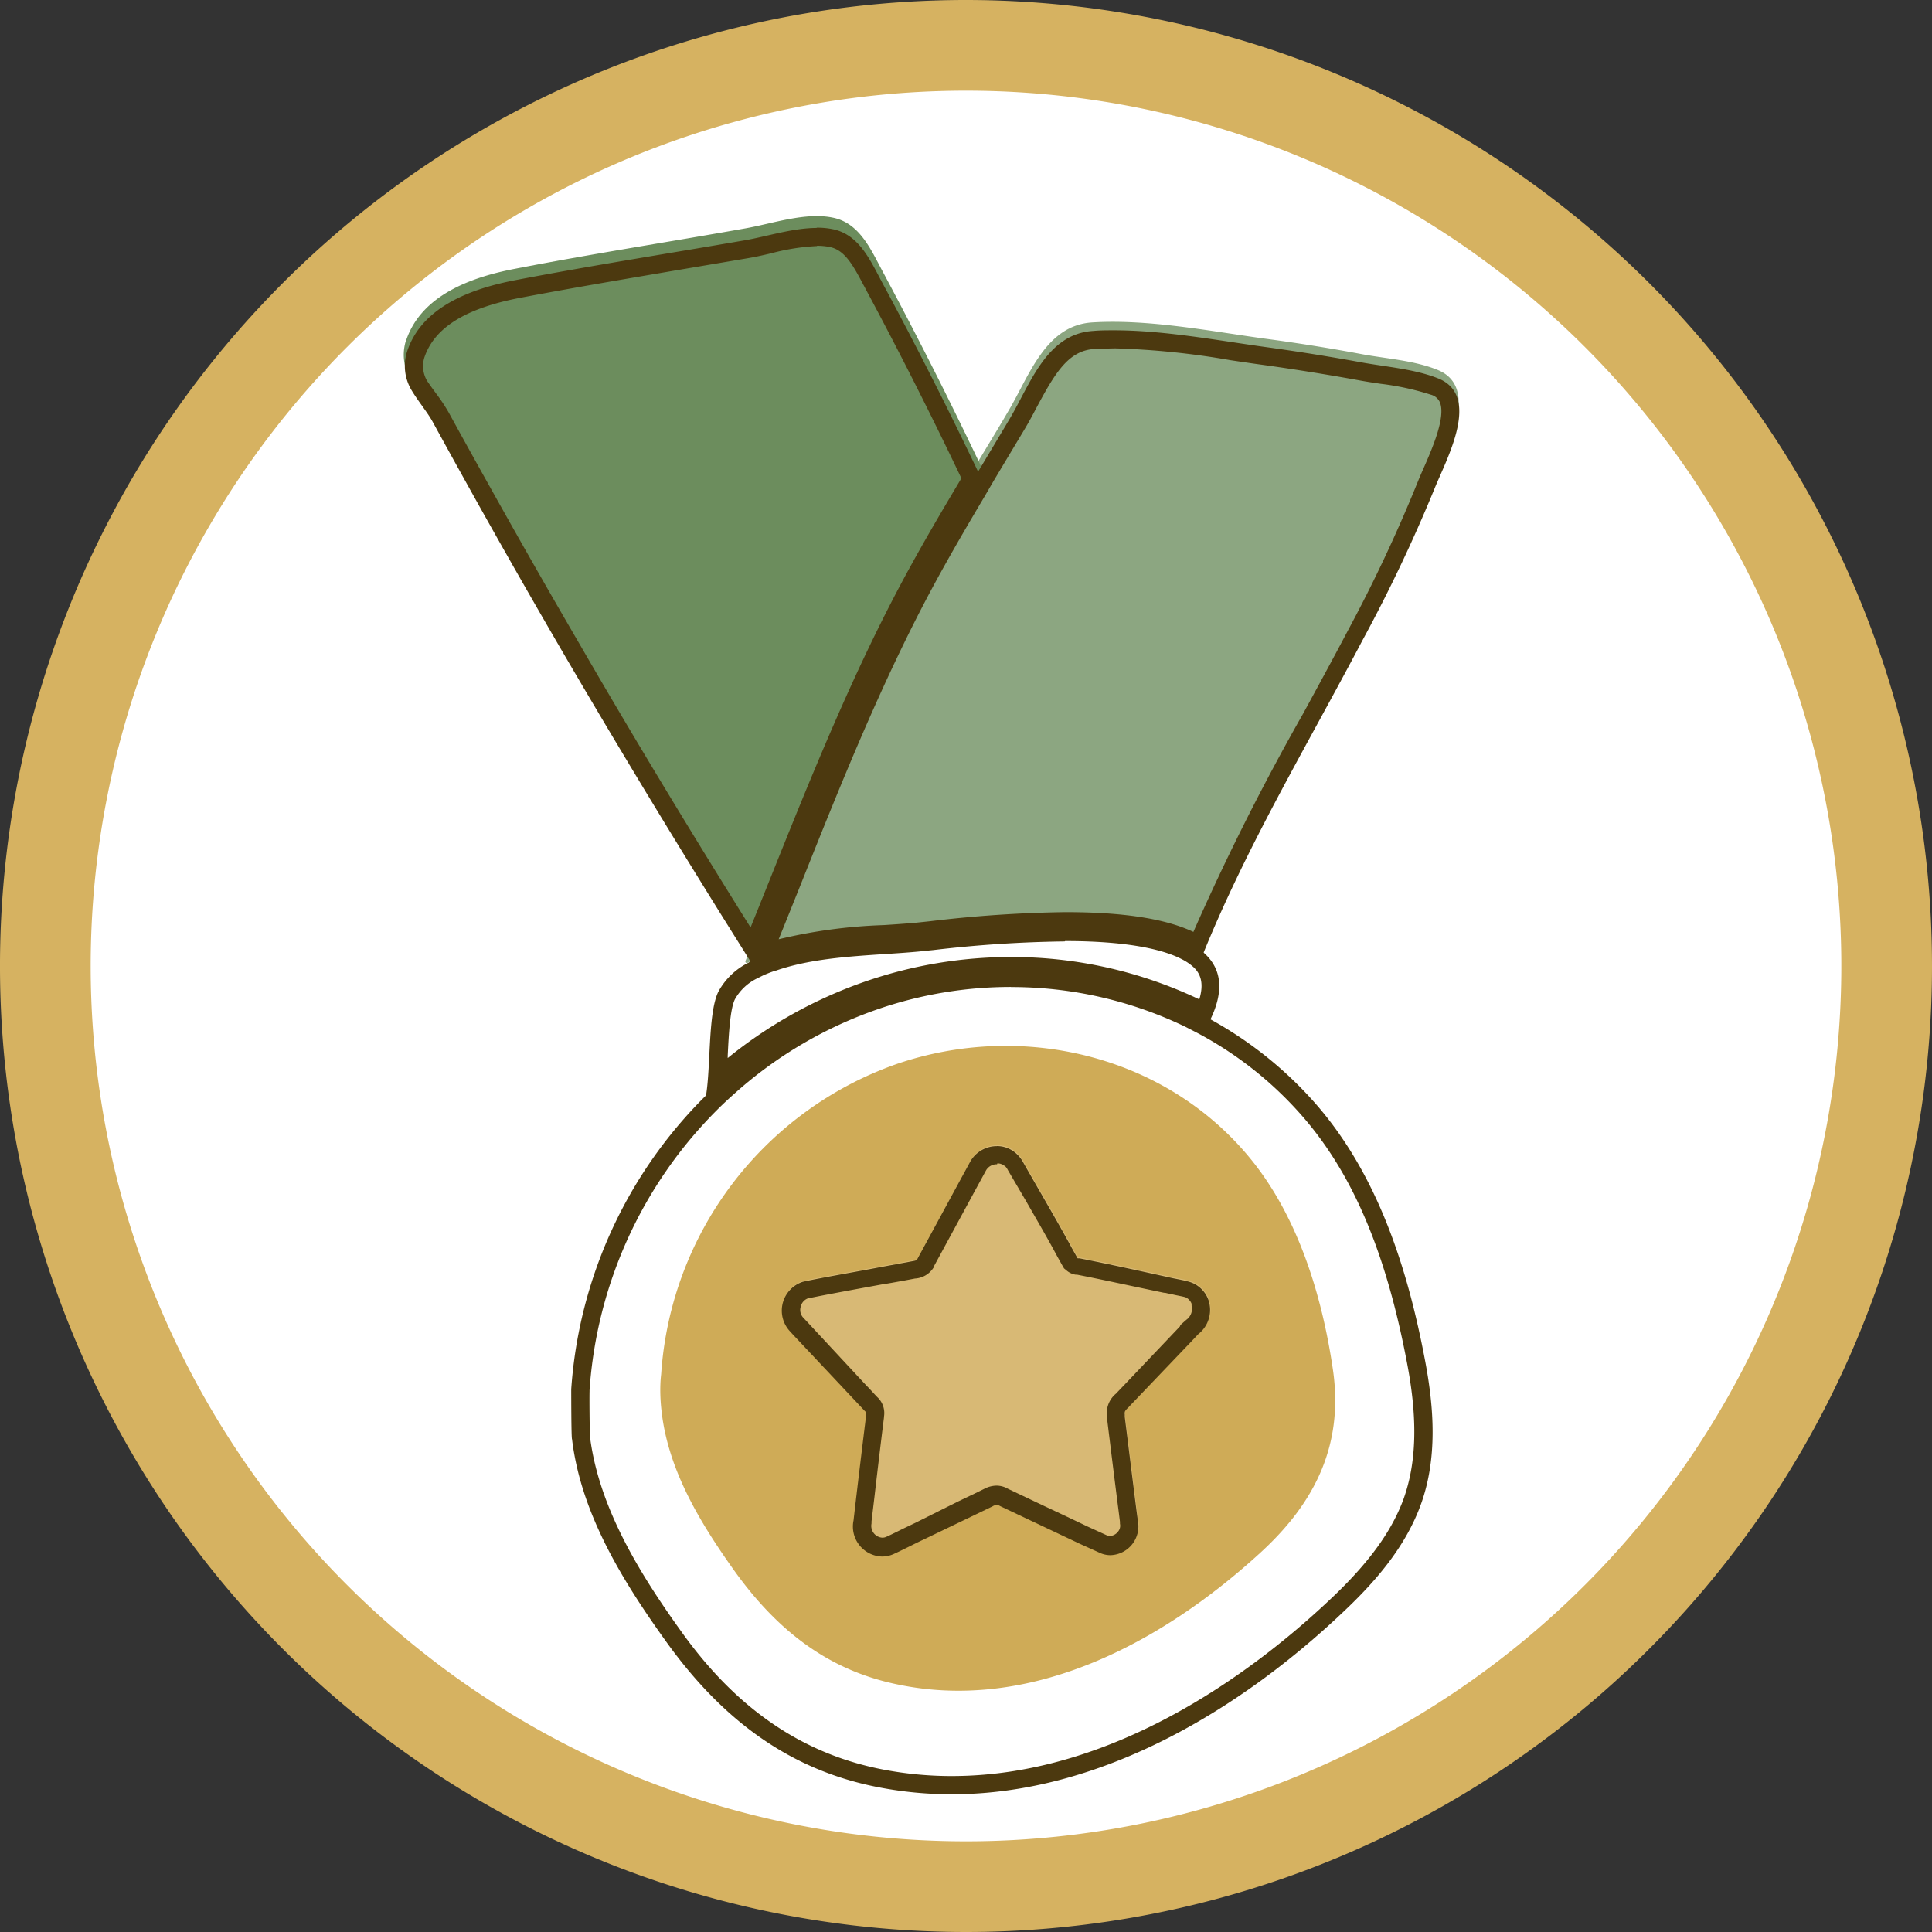
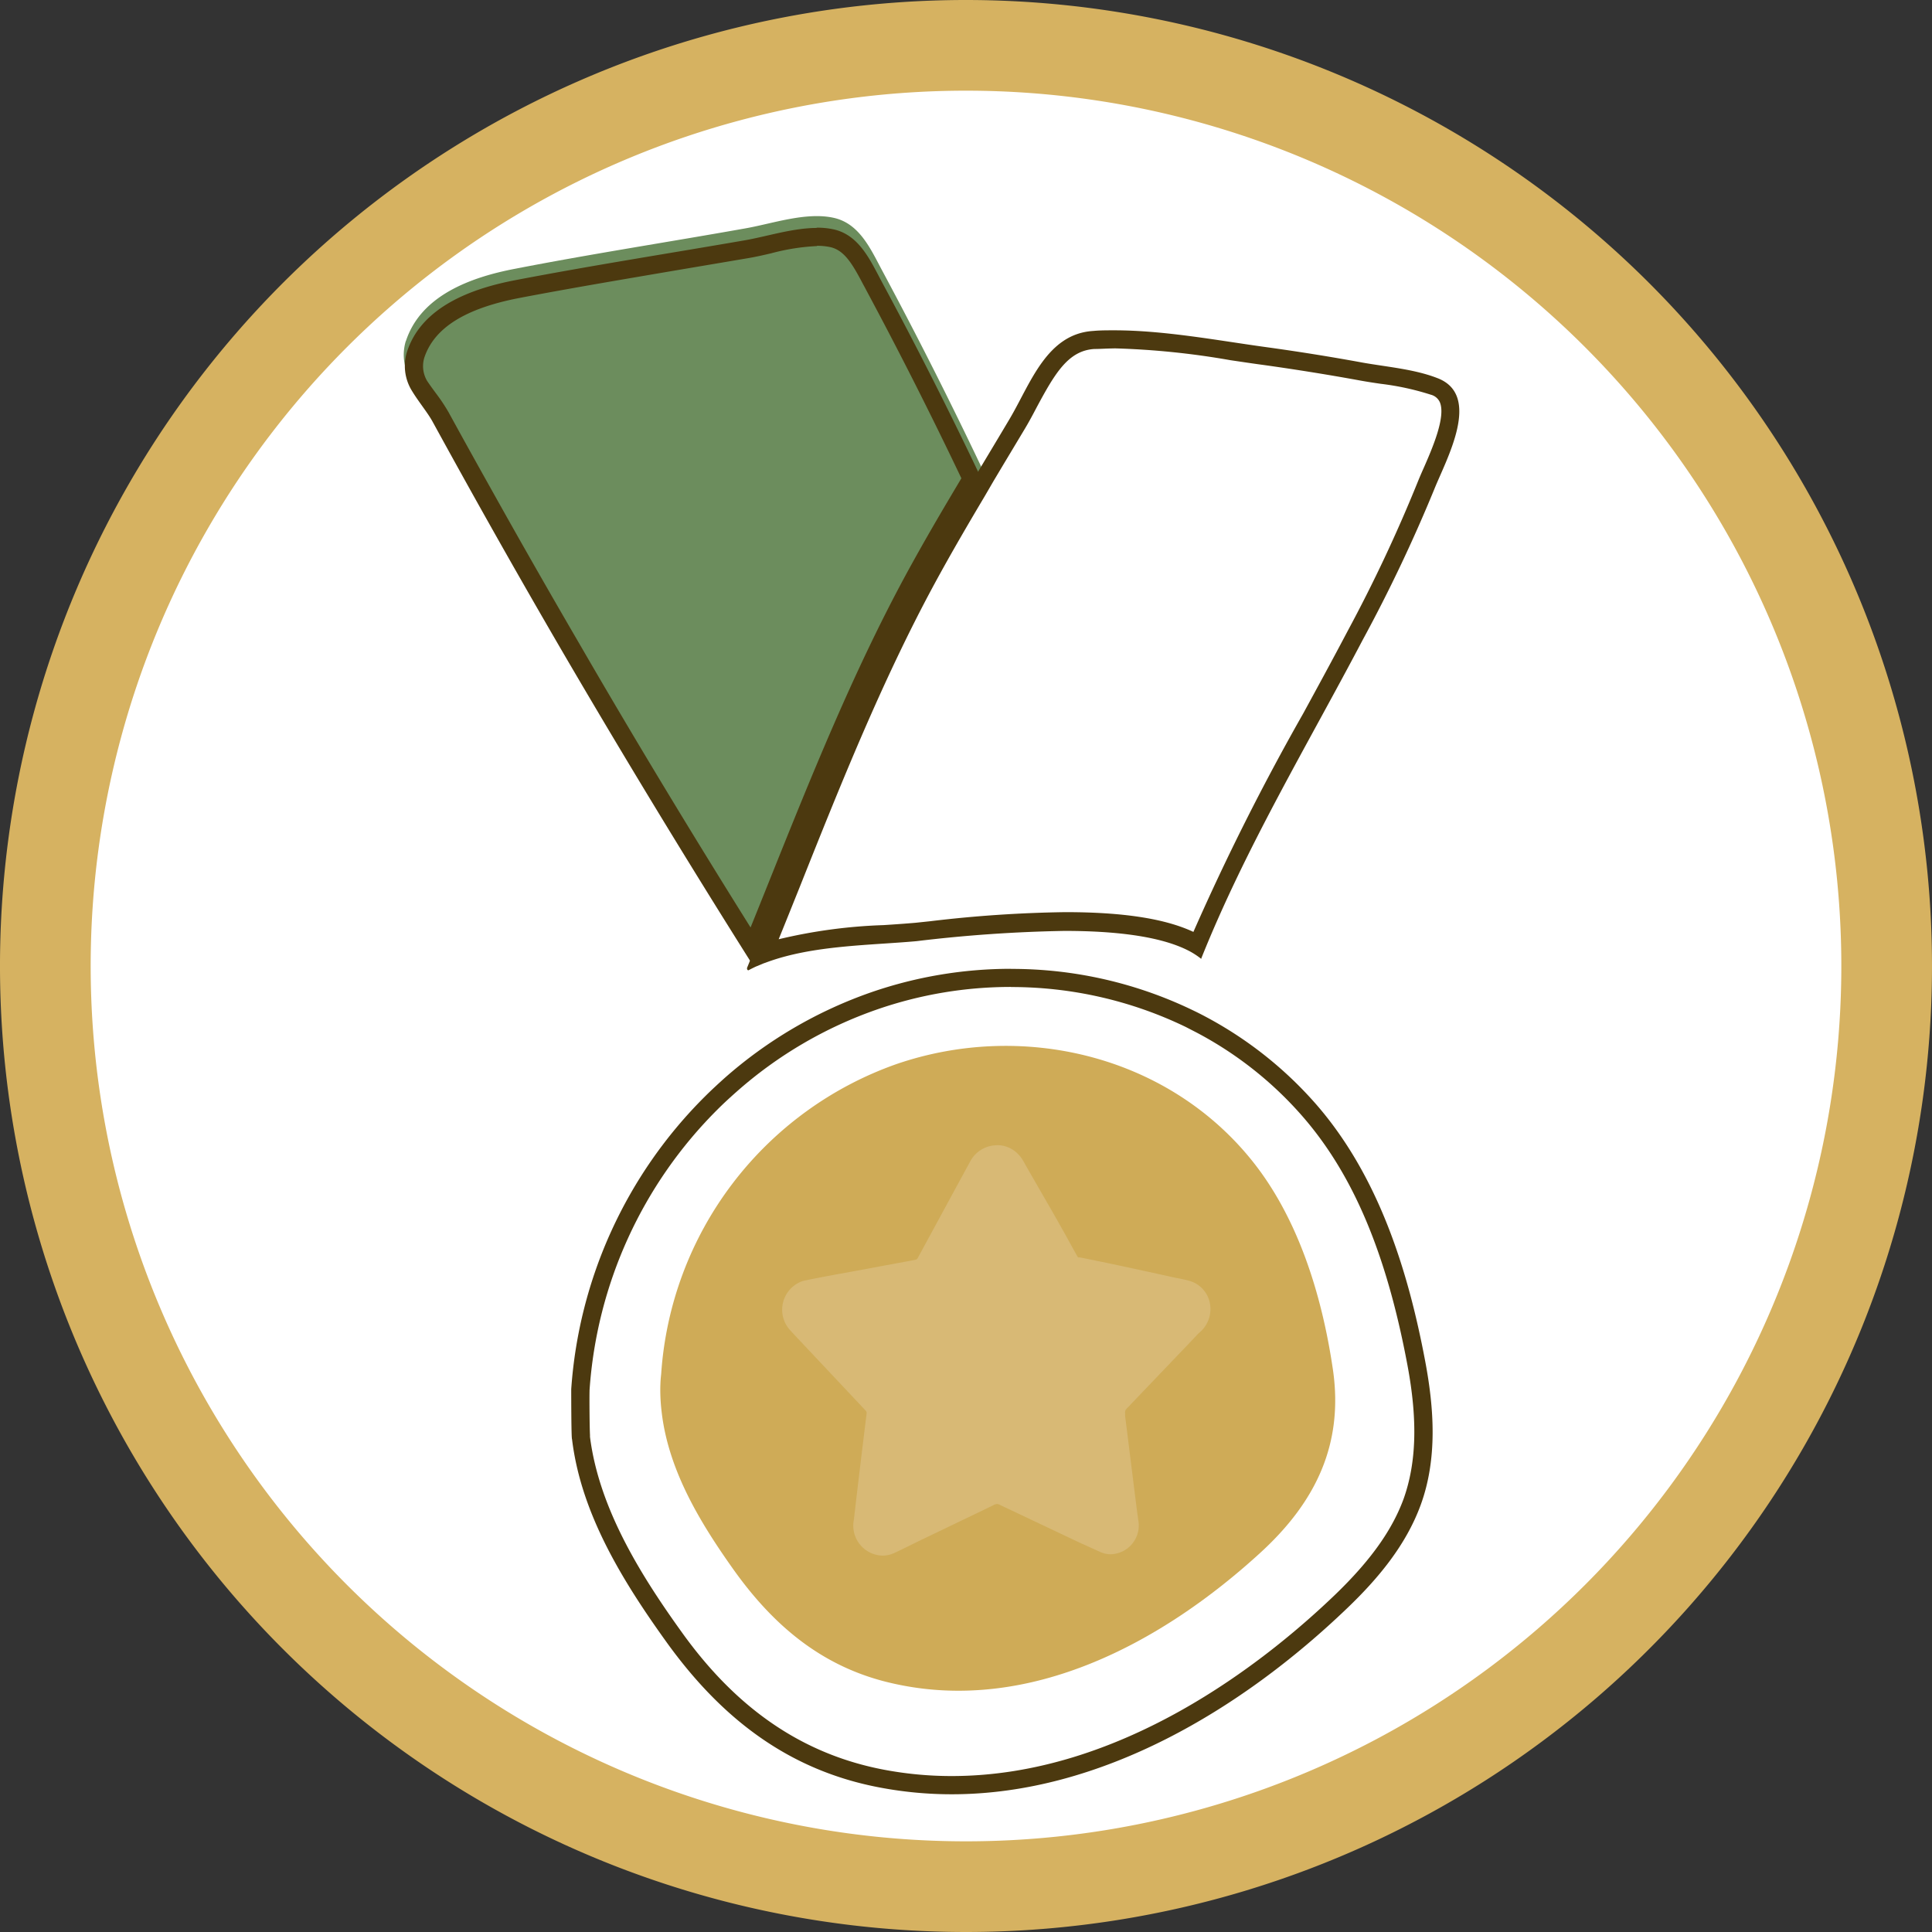
<svg xmlns="http://www.w3.org/2000/svg" viewBox="0 0 213.08 213.08">
  <rect x="0" y="0" width="213.08" height="213.08" fill="#333333" stroke="none" />
  <defs>
    <style>.cls-1{fill:#fff;}.cls-2{fill:#d6b261;}.cls-3{fill:#8ca681;}.cls-4{fill:#6c8d5d;}.cls-5{fill:#4c390f;}.cls-6{fill:#cfab57;}.cls-7{opacity:0.64;}.cls-8{fill:#dcc186;}</style>
  </defs>
  <g id="Capa_2" data-name="Capa 2">
    <g id="Diseño">
      <circle class="cls-1" cx="106.54" cy="106.54" r="101.54" />
      <path class="cls-2" d="M106.54,10A96.54,96.54,0,1,1,10,106.54,96.54,96.54,0,0,1,106.54,10m0-10a106.54,106.54,0,1,0,75.33,31.2A106.66,106.66,0,0,0,106.54,0Z" />
-       <path class="cls-3" d="M158.43,40.75c-2.53-1-5.54-1.19-8.18-1.68q-5.33-1-10.68-1.71c-6.14-.84-12.89-2.18-19.1-1.8-5.17.32-6.94,5.87-9.24,9.74-1.16,2-2.33,3.89-3.49,5.83l-1,1.73c-1.93,3.24-3.84,6.51-5.64,9.83-7,12.91-12.18,26.79-17.71,40.38-.27.66-.53,1.31-.8,2l-.36.88c-.06.14,0,.23.14.28a9,9,0,0,1,.82-.41l0,0,.84-.35.5-.18c5.1-1.84,11.19-1.82,16.44-2.29,3.64-.32,22.54-3,30.18,1.13a8.54,8.54,0,0,1,1.28.83l0-.05c4.9-12.25,11.71-23.55,17.83-35.19a172.61,172.61,0,0,0,7.8-16.58C159.4,49.8,163.46,42.63,158.43,40.75Z" />
      <path class="cls-4" d="M44.76,37.6a5.24,5.24,0,0,0,.5,4.2C46,43,47,44.23,47.57,45.25q2.37,4.3,4.77,8.6Q57.17,62.49,62.15,71q10.17,17.46,21,34.54h0c5.83-14.21,11.19-28.81,18.51-42.34,1.8-3.32,3.71-6.59,5.64-9.84.34-.57.69-1.14,1-1.72q-5.22-11-11-21.79c-1.26-2.35-2.5-5.21-5.37-5.83-3.08-.67-6.77.66-9.79,1.18C73.71,26.7,65.24,28,56.82,29.64c-4.89.93-10.42,2.94-12.06,8Z" />
      <path d="M109.34,58.3l0,0v0Z" />
      <path class="cls-5" d="M111.49,108.86a44.2,44.2,0,0,1,19.26,4.39l1.3.67a40.62,40.62,0,0,1,11.62,9.22c5.57,6.41,9.24,15.09,11.54,27.33,1.17,6.18,1,10.9-.41,14.85-1.28,3.48-3.68,6.83-7.55,10.56-7.78,7.47-23.62,20-42.27,20a40.07,40.07,0,0,1-7.44-.69c-8.9-1.68-16.19-6.61-22.28-15.08-4.47-6.21-9.18-13.65-10.19-21.64l0-.21c-.05-.89-.07-4.12-.05-4.81v-.11a48.32,48.32,0,0,1,14.14-31c.6-.6,1.27-1.22,2.05-1.91a46.28,46.28,0,0,1,15.53-9.1,45,45,0,0,1,14.78-2.48m0-2a47.17,47.17,0,0,0-15.44,2.59,48.54,48.54,0,0,0-16.2,9.49c-.72.65-1.44,1.31-2.13,2A50.44,50.44,0,0,0,63,153.22c0,.06,0,5.47.09,5.51,1,8.3,5.68,15.8,10.55,22.56,6,8.27,13.38,14,23.53,15.88a42.35,42.35,0,0,0,7.81.72c16.44,0,32-9.38,43.65-20.57,3.36-3.22,6.43-6.9,8.05-11.32,1.87-5.1,1.49-10.66.5-15.9-1.9-10.08-5.17-20.42-12-28.28A43,43,0,0,0,133,112.15c-.45-.24-.9-.47-1.36-.69a45.92,45.92,0,0,0-20.14-4.6Z" />
      <path class="cls-6" d="M139.06,171.2c-10.8,9.91-25.45,17.86-40.52,14.48C90.93,184,85.49,179.5,81,173.25c-3.73-5.23-7.2-10.94-8-17.3-.09-.71-.15-1.42-.17-2.14s0-1.5.09-2.25a39,39,0,0,1,26-34.22c13.68-4.67,29.41-1.06,38.8,10.22C143.1,134,145.79,142.78,147,151S145.14,165.62,139.06,171.2Z" />
-       <path class="cls-5" d="M117.48,103.79c7.51,0,11.14,1.1,12.86,2a5.79,5.79,0,0,1,1,.63c.53.43,1.68,1.35.93,3.8a48.1,48.1,0,0,0-20.75-4.67,49.14,49.14,0,0,0-16.09,2.7,50.08,50.08,0,0,0-15.17,8.44l0-.25c.11-2.31.26-5.17.8-6.24a5.59,5.59,0,0,1,2.46-2.3l.66-.33h0l0,0c.24-.11.5-.21.75-.31l.39-.14.06,0c3.69-1.33,8-1.62,12.26-1.9,1.26-.08,2.46-.16,3.64-.27l1.68-.17a136.89,136.89,0,0,1,14.46-.95m0-2a157.49,157.49,0,0,0-16.32,1.13c-5.23.47-11.32.45-16.4,2.28l-.5.18-.84.35,0,0c-.28.13-.55.27-.82.41a7.64,7.64,0,0,0-3.29,3.15c-1.28,2.51-.77,9.23-1.55,12.33.69-.68,1.41-1.34,2.13-2a48.54,48.54,0,0,1,16.2-9.49,47.17,47.17,0,0,1,15.44-2.59,45.92,45.92,0,0,1,20.14,4.6c.46.22.91.45,1.36.69a.46.46,0,0,0,.41-.2c1.84-3.64,1.22-6.12-.84-7.78a8.47,8.47,0,0,0-1.27-.84c-3.25-1.73-8.53-2.25-13.81-2.25Z" />
      <path class="cls-5" d="M122.88,38.42a87.48,87.48,0,0,1,12.85,1.31c1.24.18,2.47.37,3.68.53,3.5.49,7.06,1.06,10.56,1.7.76.14,1.55.26,2.31.37a29.57,29.57,0,0,1,5.52,1.2,1.5,1.5,0,0,1,1,.83c.69,1.63-.87,5.18-1.8,7.3-.26.58-.49,1.12-.67,1.57a165.91,165.91,0,0,1-7.69,16.35c-1.61,3.06-3.29,6.14-4.92,9.13a263.91,263.91,0,0,0-12.1,24.07c-3.14-1.47-7.77-2.18-14.12-2.18a140.1,140.1,0,0,0-14.89,1l-1.61.17c-1.14.1-2.3.18-3.54.26a57.63,57.63,0,0,0-11.58,1.56c.79-1.94,1.57-3.89,2.35-5.83C92.67,86.61,97.27,75.12,103,64.51c1.89-3.49,3.88-6.88,5.58-9.74l1-1.72,1.08-1.81,2.4-4c.46-.77.9-1.6,1.32-2.4,2-3.72,3.46-6.17,6.31-6.35.68,0,1.4-.06,2.14-.06m0-2c-.76,0-1.51,0-2.26.07-5.16.32-6.93,5.85-9.23,9.72-1.15,1.94-2.32,3.88-3.48,5.82l-1,1.72c-1.93,3.24-3.83,6.49-5.63,9.81-7,12.88-12.16,26.74-17.68,40.3-.26.66-.53,1.31-.8,2l-.36.88c0,.13,0,.22.14.27.27-.14.54-.28.82-.41l0,0,.84-.35.5-.18c5.08-1.83,11.17-1.81,16.4-2.28a157.49,157.49,0,0,1,16.32-1.13c5.28,0,10.56.52,13.81,2.25a8.47,8.47,0,0,1,1.27.84l0-.06c4.89-12.22,11.69-23.5,17.8-35.12A170.65,170.65,0,0,0,158.17,54c1.3-3.27,5.35-10.43.33-12.31C156,40.72,153,40.47,150.33,40c-3.53-.65-7.09-1.22-10.65-1.71-5.39-.74-11.25-1.86-16.8-1.86Z" />
      <path class="cls-5" d="M90.13,27.11a6.83,6.83,0,0,1,1.42.14c1.57.34,2.46,1.85,3.65,4.12.13.23.25.46.37.69,3.53,6.58,7.05,13.53,10.46,20.69l-.48.81c-1.73,2.9-3.75,6.34-5.67,9.88-5.85,10.81-10.5,22.41-15,33.63-.69,1.72-1.39,3.47-2.1,5.22C76.26,91.88,69.94,81.43,64,71.17c-3.31-5.68-6.6-11.44-9.77-17.12-1.58-2.82-3.18-5.7-4.75-8.57a19.94,19.94,0,0,0-1.27-1.93C47.8,43,47.42,42.48,47.1,42a3.2,3.2,0,0,1-.3-2.56c1.09-3.28,4.52-5.43,10.5-6.58,5.65-1.08,11.44-2.05,17-3l8.22-1.39c.83-.14,1.71-.34,2.56-.54a23.73,23.73,0,0,1,5-.79m0-2c-2.63,0-5.5.94-7.92,1.36-8.43,1.46-16.89,2.78-25.28,4.39-4.88.93-10.41,2.94-12,7.94a5.21,5.21,0,0,0,.5,4.19c.74,1.24,1.75,2.44,2.31,3.45q2.36,4.31,4.75,8.59,4.81,8.61,9.79,17.15Q72.4,89.61,83.16,106.65h0C89,92.47,94.33,77.89,101.64,64.4c1.8-3.32,3.7-6.58,5.63-9.82l1-1.72q-5.21-11-11-21.75c-1.26-2.35-2.49-5.2-5.36-5.82a8.57,8.57,0,0,0-1.84-.18Z" />
      <g class="cls-7">
        <path class="cls-8" d="M110,126.31a3.35,3.35,0,0,0-3,1.79l-1.16,2.13-4.63,8.53c-.11.16-.15.17-.65.26l-1.19.22-2.38.44c-2.21.43-6.27,1.12-8.41,1.59a3.34,3.34,0,0,0-1.47,5.4l.42.46,6.65,7.07,1.24,1.32c.23.19.15.36.13.61-.4,3.23-1,8.18-1.37,11.44a3.31,3.31,0,0,0,3.15,4,3.09,3.09,0,0,0,1.21-.25c.76-.33,2.57-1.26,3.31-1.6l6.55-3.15,1.1-.53a1,1,0,0,1,.47-.16.73.73,0,0,1,.36.12l8.77,4.15,2.21,1h0a2.81,2.81,0,0,0,1.22.27,3.18,3.18,0,0,0,3-3.82l-.16-1.2c-.34-2.69-.94-7.53-1.28-10.23l0-.3a.43.43,0,0,1,0-.19c0-.25.44-.55.58-.75l6.69-7,.83-.88a3.39,3.39,0,0,0,1.14-3.74,3.21,3.21,0,0,0-2-2c-.77-.24-1.71-.37-2.44-.55-3.18-.7-6.6-1.45-9.79-2.08l-.15,0c-.07,0-.05,0-.09-.05l-.56-1c-1.73-3.19-3.6-6.33-5.39-9.49a3.68,3.68,0,0,0-.91-1.12,3.19,3.19,0,0,0-2-.72Z" />
      </g>
-       <path class="cls-5" d="M110,128.31a1.18,1.18,0,0,1,.76.26l0,0,.05,0a1.76,1.76,0,0,1,.36.5l2,3.41c1.14,2,2.32,4,3.42,6.06l.56,1,.2.35.26.21a2,2,0,0,0,1,.48l.16,0c3.12.61,6.41,1.34,9.6,2l.12,0c.31.08.66.14,1,.22s.88.17,1.24.27a1.28,1.28,0,0,1,.69.72V144a1.48,1.48,0,0,1-.58,1.56l-.68.6v.1l-.28.3-5.58,5.87-1.11,1.16-.1.11,0,0,0,0a2.76,2.76,0,0,0-1,1.8,2.33,2.33,0,0,0,0,.59l0,.3c.33,2.7.93,7.55,1.28,10.25l.15,1.2,0,.11,0,.1a1,1,0,0,1-.22.88,1.18,1.18,0,0,1-.88.47,1,1,0,0,1-.37-.08h0l-2.19-1c-1.16-.56-2.94-1.4-4.69-2.22l-4-1.9a2.52,2.52,0,0,0-1.28-.35,3,3,0,0,0-1.37.37l-1.06.52-1.88.9L101,167.93l-1.42.68c-.68.34-1.45.72-1.84.89a1.06,1.06,0,0,1-.42.09,1.3,1.3,0,0,1-1.2-1.56l0-.11v-.12l.31-2.59c.34-2.94.75-6.38,1.06-8.84v-.1a2.4,2.4,0,0,0-.74-2.19c-.15-.15-.37-.39-.58-.62s-.47-.51-.6-.63L89,145.76l-.45-.48a1.24,1.24,0,0,1-.23-1.19,1.26,1.26,0,0,1,.75-.88c1.31-.28,3.37-.66,5.19-1l3.11-.57v0c.52-.07,1.26-.21,2.38-.41l1.16-.22a2.59,2.59,0,0,0,2-1.13l.05-.07,0-.07,4.63-8.53,1.16-2.13,0,0,0,0a1.35,1.35,0,0,1,1.21-.67m0-2a3.35,3.35,0,0,0-3,1.79l-1.16,2.13-4.63,8.53c-.11.16-.15.17-.65.26l-1.19.22-2.38.44c-2.21.43-6.27,1.12-8.41,1.59a3.34,3.34,0,0,0-1.47,5.4l.42.46,6.65,7.07,1.24,1.32c.23.19.15.36.13.61-.4,3.23-1,8.18-1.37,11.44a3.31,3.31,0,0,0,3.15,4,3.09,3.09,0,0,0,1.21-.25c.76-.33,2.57-1.26,3.31-1.6l6.55-3.15,1.1-.53a1,1,0,0,1,.47-.16.73.73,0,0,1,.36.12l8.77,4.15,2.21,1h0a2.81,2.81,0,0,0,1.22.27,3.18,3.18,0,0,0,3-3.82l-.16-1.2c-.34-2.69-.94-7.53-1.28-10.23l0-.3a.43.43,0,0,1,0-.19c0-.25.44-.55.58-.75l6.69-7,.83-.88a3.39,3.39,0,0,0,1.14-3.74,3.21,3.21,0,0,0-2-2c-.77-.24-1.71-.37-2.44-.55-3.18-.7-6.6-1.45-9.79-2.08l-.15,0c-.07,0-.05,0-.09-.05l-.56-1c-1.73-3.19-3.6-6.33-5.39-9.49a3.68,3.68,0,0,0-.91-1.12,3.19,3.19,0,0,0-2-.72Z" />
    </g>
  </g>
</svg>